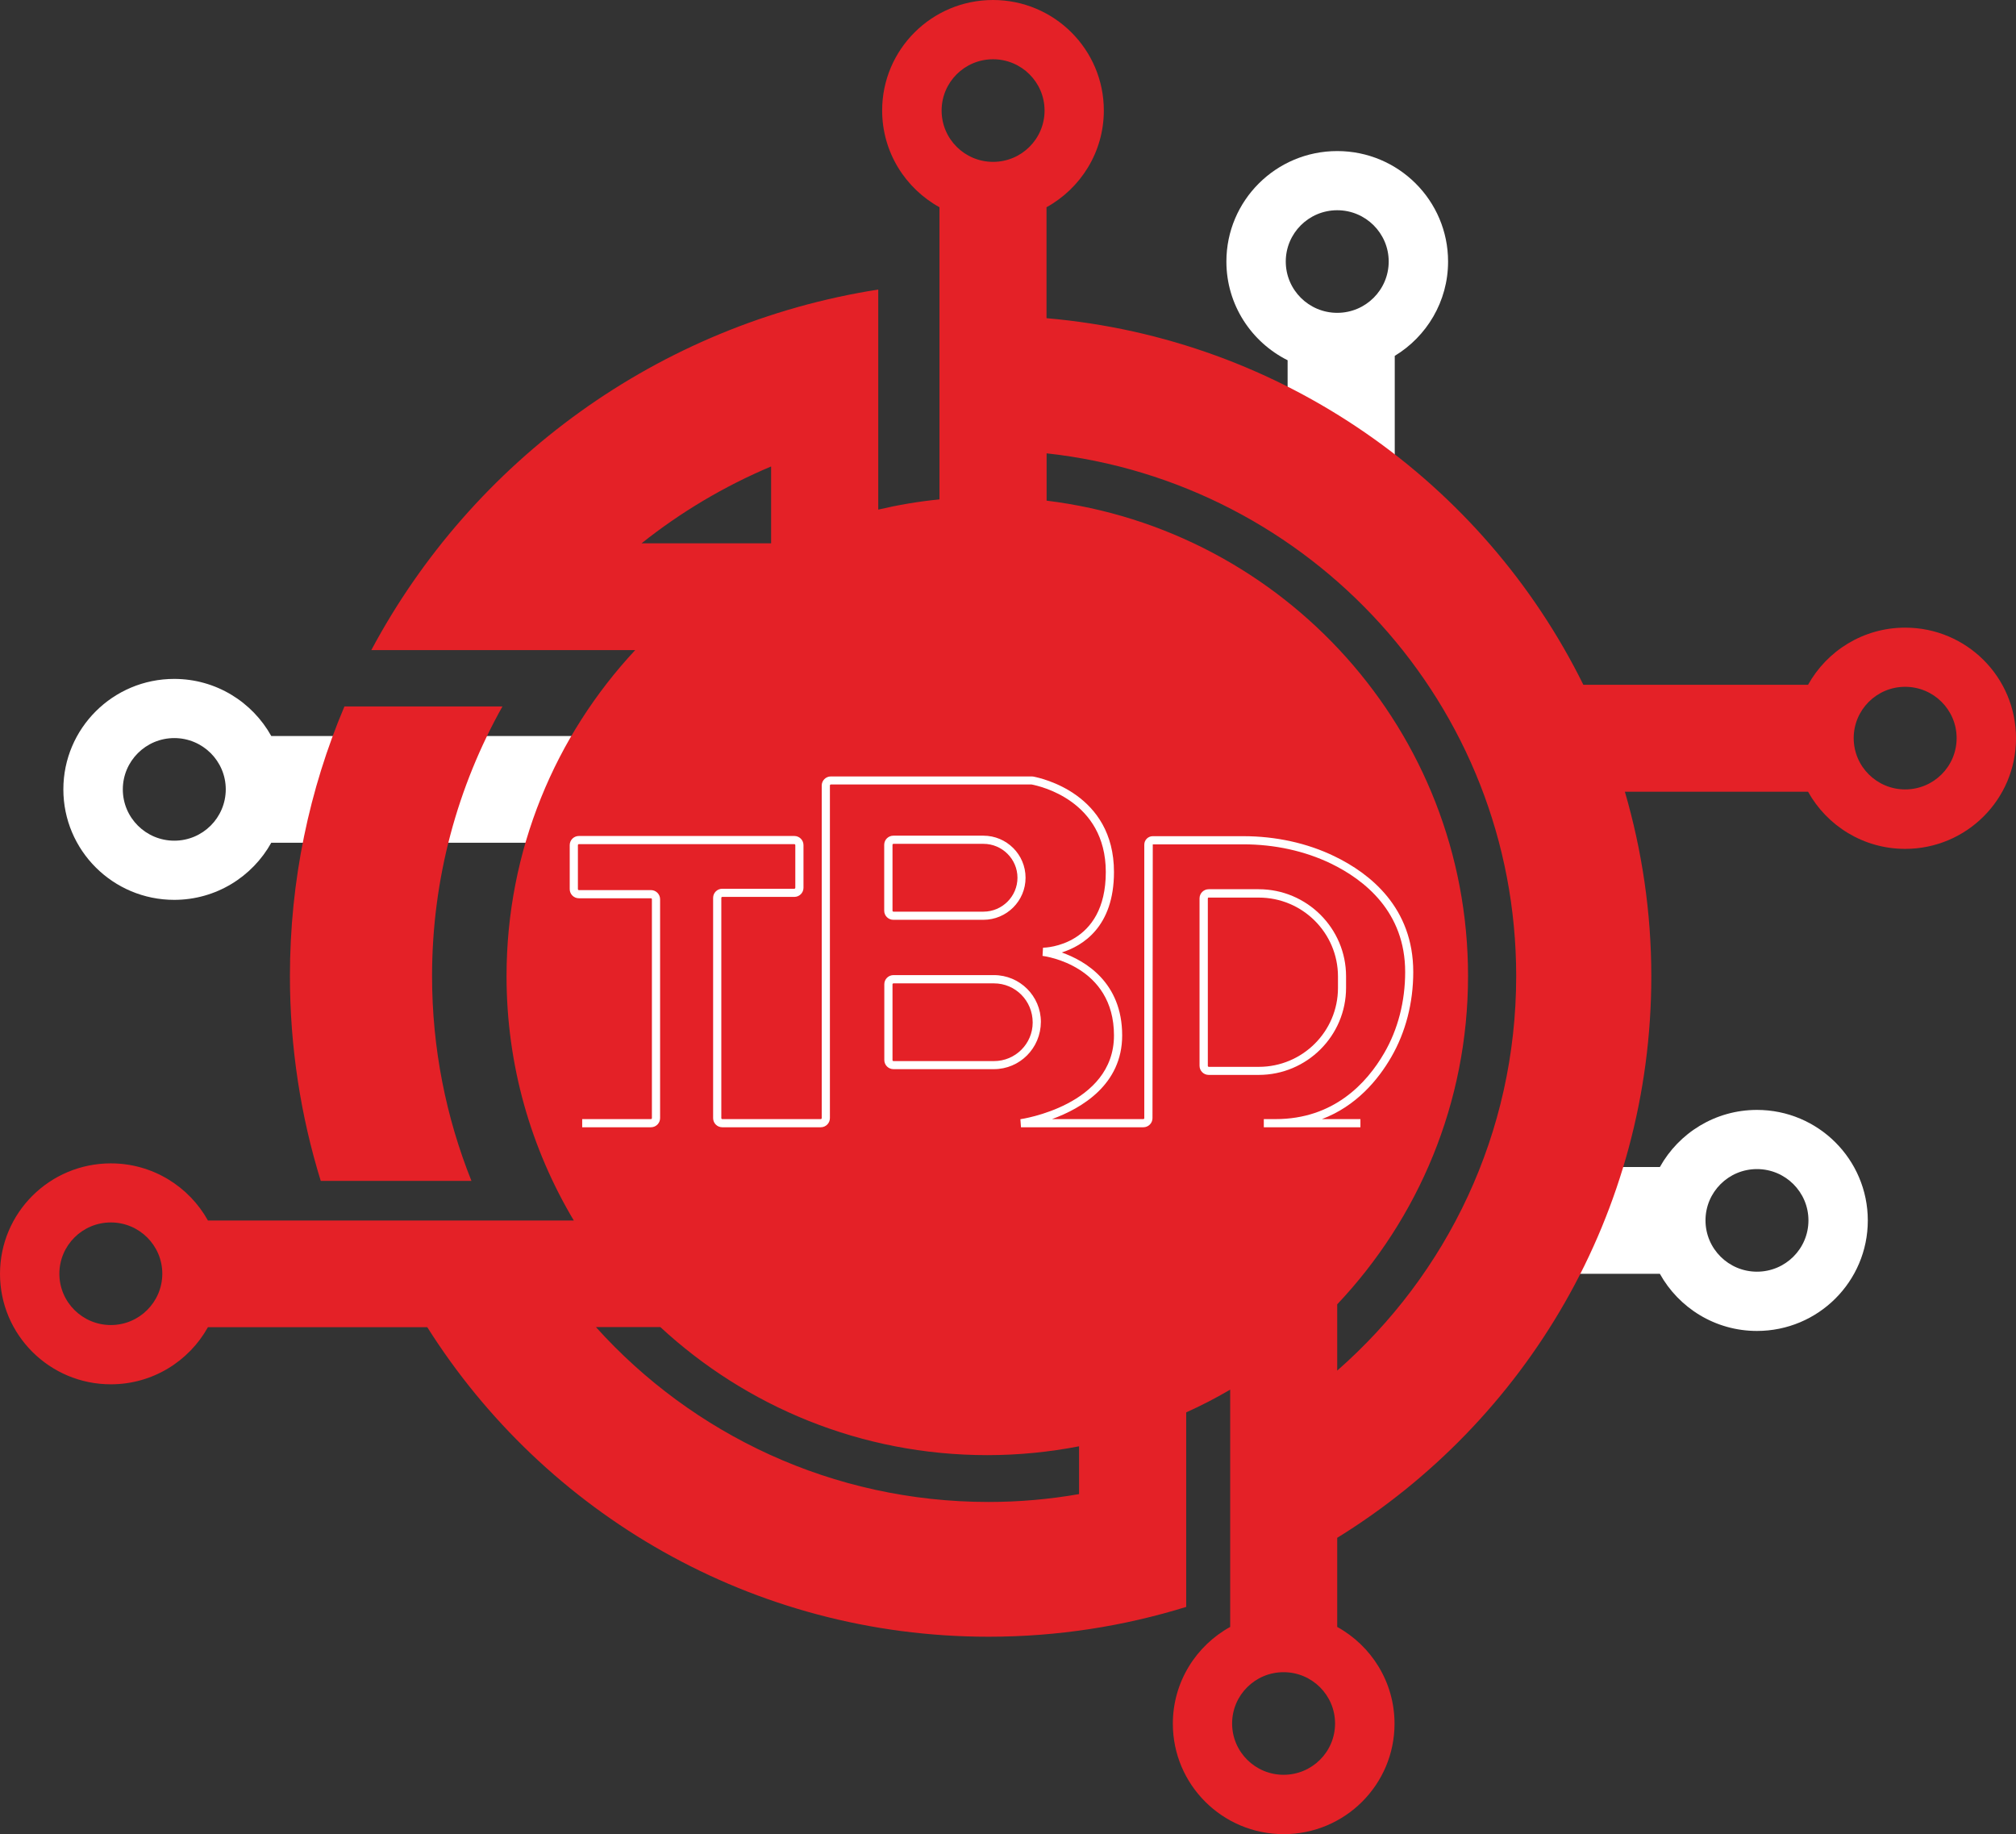
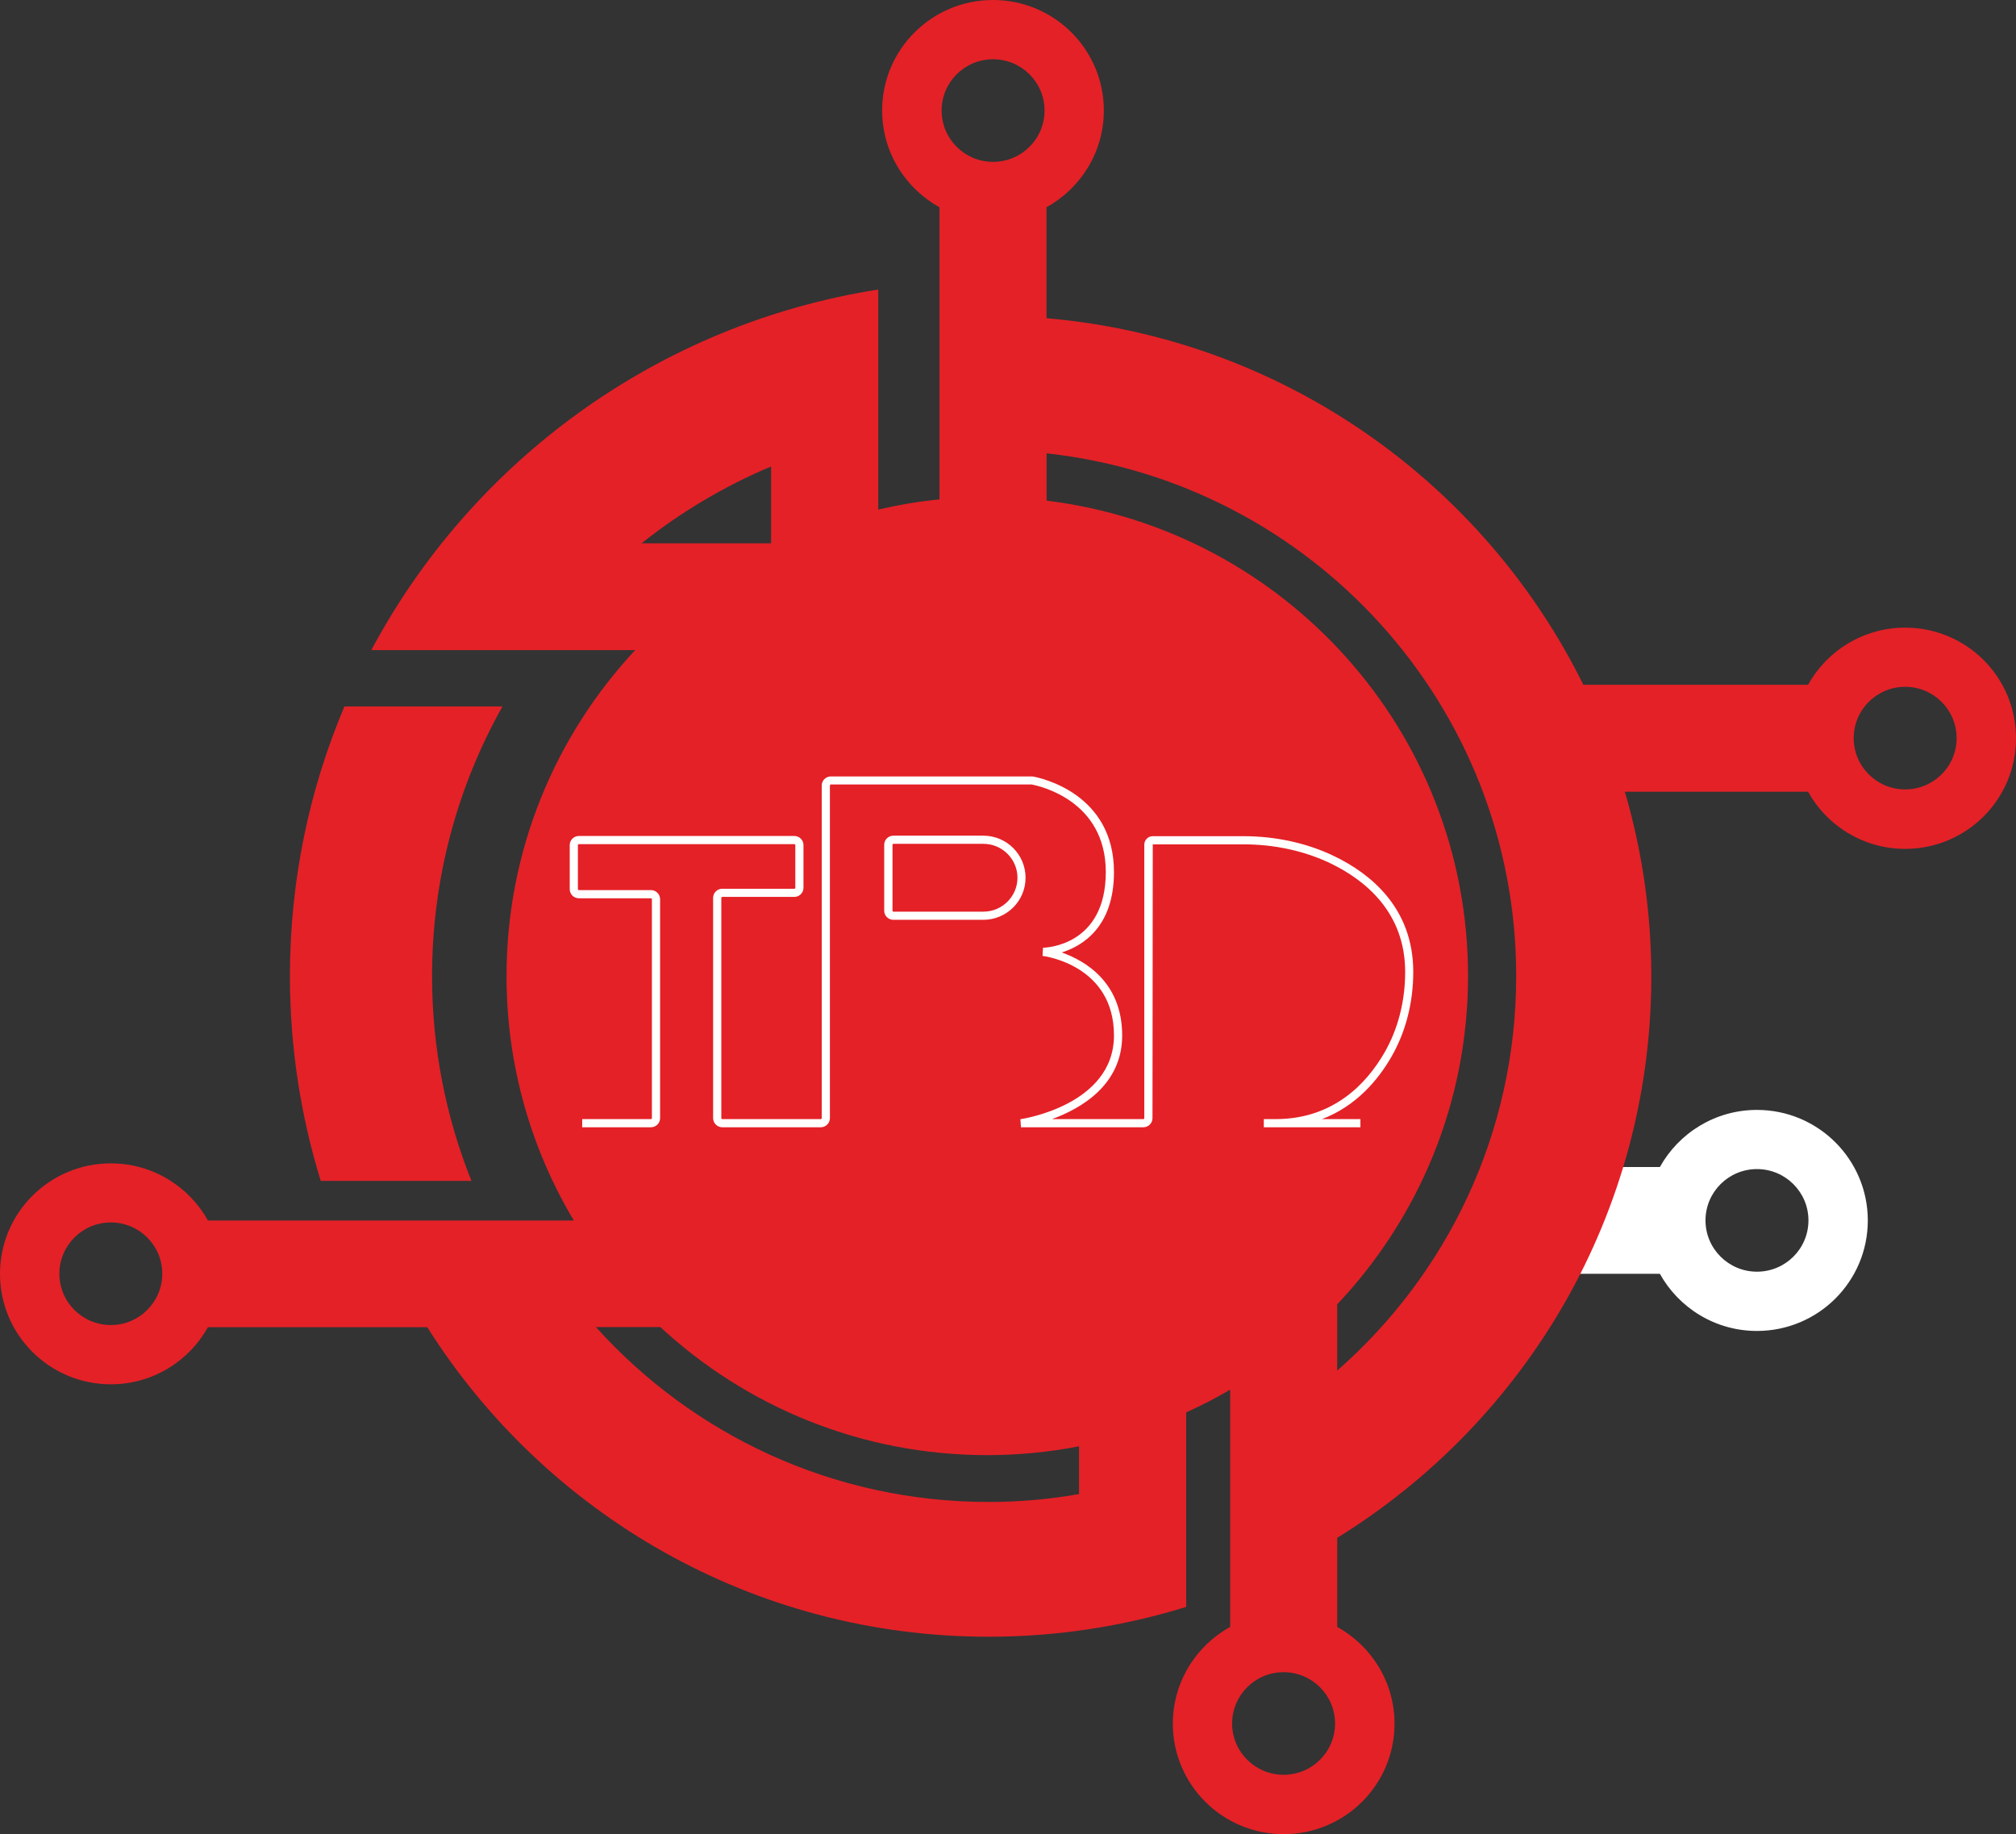
<svg xmlns="http://www.w3.org/2000/svg" width="155" height="141" viewBox="0 0 155 141" fill="none">
  <rect x="0" y="0" width="155" height="141" fill="#333333" stroke="none" />
-   <path d="M111.335 20.105C111.335 15.415 107.52 11.613 102.813 11.613C98.106 11.613 94.291 15.415 94.291 20.105C94.291 23.429 96.21 26.297 98.998 27.694V40.16H107.235V27.358C109.686 25.872 111.335 23.183 111.335 20.105ZM102.813 16.162C104.994 16.162 106.77 17.925 106.77 20.105C106.77 22.279 105.002 24.049 102.813 24.049C100.632 24.049 98.856 22.287 98.856 20.105C98.856 17.932 100.624 16.162 102.813 16.162Z" fill="white" />
  <path d="M135.084 85.324C131.869 85.324 129.073 87.102 127.619 89.716H116.916V97.924H127.619C129.073 100.539 131.869 102.316 135.084 102.316C139.791 102.316 143.606 98.514 143.606 93.824C143.606 89.133 139.791 85.324 135.084 85.324ZM135.084 97.76C132.903 97.76 131.127 95.997 131.127 93.817C131.127 91.643 132.896 89.873 135.084 89.873C137.265 89.873 139.042 91.635 139.042 93.817C139.042 95.997 137.273 97.76 135.084 97.76Z" fill="white" />
-   <path d="M61.992 56.583H20.858C19.404 53.969 16.608 52.191 13.393 52.191C8.686 52.191 4.871 55.993 4.871 60.684C4.871 65.374 8.686 69.176 13.393 69.176C16.608 69.176 19.404 67.398 20.858 64.784H61.992V56.583ZM13.401 64.627C11.22 64.627 9.443 62.865 9.443 60.684C9.443 58.51 11.212 56.74 13.401 56.74C15.582 56.74 17.358 58.503 17.358 60.684C17.351 62.865 15.582 64.627 13.401 64.627Z" fill="white" />
  <path d="M36.247 90.78C34.298 85.91 33.219 80.6 33.219 75.035C33.219 67.506 35.19 60.441 38.63 54.309H26.481C23.783 60.68 22.291 67.686 22.291 75.035C22.291 80.517 23.123 85.798 24.66 90.78H36.247Z" fill="#E42127" />
  <path d="M146.478 48.25C143.263 48.25 140.467 50.027 139.013 52.642H121.736C114.054 37.091 98.621 26.029 80.461 24.461V15.931C83.084 14.482 84.868 11.697 84.868 8.492C84.868 3.802 81.053 0 76.346 0C71.639 0 67.824 3.802 67.824 8.492C67.824 11.697 69.608 14.482 72.231 15.931V38.391C70.627 38.548 69.06 38.816 67.524 39.175V33.327V27.65V22.258C50.6 24.909 36.307 35.441 28.549 49.975H36.966H41.426H48.839C42.707 56.548 38.945 65.354 38.945 75.041C38.945 81.905 40.834 88.321 44.117 93.826H40.077H28.662H15.987C14.533 91.212 11.737 89.434 8.522 89.434C3.815 89.434 0 93.236 0 97.926C0 102.617 3.815 106.418 8.522 106.418C11.737 106.418 14.533 104.641 15.987 102.027H32.851C41.868 116.315 57.818 125.823 76.008 125.823C81.3 125.823 86.404 125.016 91.201 123.53V122.215V112.536V108.577C92.363 108.054 93.487 107.472 94.582 106.829V125.069C91.958 126.518 90.174 129.304 90.174 132.508C90.174 137.198 93.989 141 98.696 141C103.403 141 107.218 137.198 107.218 132.508C107.218 129.304 105.434 126.518 102.811 125.069V118.22C117.307 109.272 126.961 93.288 126.961 75.049C126.961 70.119 126.241 65.369 124.929 60.865H139.013C140.467 63.479 143.263 65.257 146.478 65.257C151.185 65.257 155 61.455 155 56.764C155.007 52.051 151.192 48.25 146.478 48.25ZM8.522 101.862C6.341 101.862 4.565 100.1 4.565 97.919C4.565 95.745 6.333 93.975 8.522 93.975C10.703 93.975 12.479 95.738 12.479 97.919C12.472 100.1 10.703 101.862 8.522 101.862ZM76.353 4.556C78.534 4.556 80.311 6.319 80.311 8.5C80.311 10.673 78.542 12.443 76.353 12.443C74.172 12.443 72.396 10.681 72.396 8.5C72.396 6.319 74.165 4.556 76.353 4.556ZM59.287 35.859V41.767H49.326C52.339 39.369 55.689 37.375 59.287 35.859ZM82.964 114.858C80.7 115.254 78.377 115.463 76.008 115.463C64.016 115.463 53.246 110.272 45.818 102.019H50.772C57.368 108.121 66.197 111.863 75.911 111.863C78.325 111.863 80.678 111.624 82.964 111.184V114.858ZM98.689 136.436C96.508 136.436 94.731 134.674 94.731 132.493C94.731 130.319 96.5 128.549 98.689 128.549C100.87 128.549 102.646 130.312 102.646 132.493C102.646 134.674 100.877 136.436 98.689 136.436ZM102.811 105.365V100.271C109.04 93.676 112.87 84.803 112.87 75.026C112.87 56.227 98.726 40.721 80.468 38.488V34.85C100.772 37.069 116.572 54.21 116.572 75.034C116.572 87.126 111.251 97.964 102.811 105.365ZM146.478 60.686C144.297 60.686 142.521 58.923 142.521 56.742C142.521 54.569 144.289 52.798 146.478 52.798C148.659 52.798 150.435 54.561 150.435 56.742C150.435 58.923 148.667 60.686 146.478 60.686Z" fill="#E42127" />
  <path d="M104.604 86.658H97.168V86.031H98.075C102.542 86.031 105.083 83.267 106.425 80.952C107.482 79.137 108.036 76.978 108.036 74.715C108.036 70.107 104.926 67.642 102.317 66.38C100.316 65.416 97.993 64.908 95.594 64.908H88.631L88.609 85.956C88.609 86.344 88.294 86.658 87.904 86.658H78.498L78.453 86.038C78.528 86.031 85.648 84.978 85.648 79.6C85.648 74.23 80.379 73.513 80.154 73.483L80.192 72.855C80.387 72.855 85.019 72.721 85.019 67.037C85.019 61.517 79.9 60.419 79.315 60.307H63.882C63.845 60.307 63.807 60.337 63.807 60.382V85.956C63.807 86.344 63.492 86.658 63.103 86.658H55.533C55.143 86.658 54.828 86.344 54.828 85.956V69.024C54.828 68.635 55.143 68.322 55.533 68.322H61.072C61.109 68.322 61.147 68.292 61.147 68.247V64.968C61.147 64.931 61.117 64.893 61.072 64.893H44.507C44.47 64.893 44.432 64.923 44.432 64.968V68.352C44.432 68.389 44.462 68.426 44.507 68.426H50.046C50.436 68.426 50.751 68.74 50.751 69.128V85.956C50.751 86.344 50.436 86.658 50.046 86.658H44.762V86.031H50.046C50.084 86.031 50.121 86.001 50.121 85.956V69.128C50.121 69.091 50.091 69.054 50.046 69.054H44.507C44.117 69.054 43.803 68.74 43.803 68.352V64.968C43.803 64.58 44.117 64.266 44.507 64.266H61.072C61.461 64.266 61.776 64.58 61.776 64.968V68.247C61.776 68.635 61.461 68.949 61.072 68.949H55.533C55.495 68.949 55.458 68.979 55.458 69.024V85.956C55.458 85.993 55.488 86.031 55.533 86.031H63.103C63.14 86.031 63.178 86.001 63.178 85.956V60.39C63.178 60.001 63.492 59.688 63.882 59.688H79.3C79.345 59.688 79.382 59.688 79.427 59.695C80.064 59.815 85.648 61.017 85.648 67.037C85.648 71.257 83.242 72.713 81.631 73.221C83.415 73.849 86.278 75.499 86.278 79.6C86.278 83.379 83.16 85.202 80.881 86.031H87.904C87.942 86.031 87.979 86.001 87.979 85.956V64.931C87.979 64.572 88.272 64.281 88.631 64.281H95.587C98.083 64.281 100.504 64.811 102.587 65.82C105.361 67.156 108.658 69.786 108.658 74.715C108.658 77.09 108.074 79.353 106.964 81.266C105.945 83.028 104.266 85.037 101.635 86.031H104.596V86.658H104.604Z" fill="white" />
  <path d="M75.605 70.71H68.687C68.297 70.71 67.982 70.397 67.982 70.008V64.944C67.982 64.556 68.297 64.242 68.687 64.242H75.605C77.396 64.242 78.85 65.691 78.85 67.476C78.85 69.261 77.396 70.71 75.605 70.71ZM68.695 64.87C68.657 64.87 68.62 64.9 68.62 64.944V70.008C68.62 70.046 68.65 70.083 68.695 70.083H75.612C77.052 70.083 78.228 68.91 78.228 67.476C78.228 66.042 77.052 64.87 75.612 64.87H68.695Z" fill="white" />
-   <path d="M76.415 82.191H68.695C68.305 82.191 67.99 81.877 67.99 81.489V75.663C67.99 75.275 68.305 74.961 68.695 74.961H76.422C78.409 74.961 80.028 76.574 80.028 78.553C80.02 80.585 78.401 82.191 76.415 82.191ZM68.695 75.596C68.657 75.596 68.62 75.626 68.62 75.671V81.496C68.62 81.534 68.65 81.571 68.695 81.571H76.422C78.064 81.571 79.398 80.242 79.398 78.606C79.398 76.925 78.064 75.596 76.422 75.596H68.695Z" fill="white" />
-   <path d="M96.776 82.633H92.931C92.541 82.633 92.227 82.319 92.227 81.931V69.061C92.227 68.673 92.541 68.359 92.931 68.359H96.776C100.479 68.359 103.492 71.362 103.492 75.052V75.933C103.492 79.63 100.479 82.633 96.776 82.633ZM92.939 68.994C92.901 68.994 92.864 69.024 92.864 69.069V81.938C92.864 81.975 92.894 82.013 92.939 82.013H96.784C100.141 82.013 102.87 79.294 102.87 75.948V75.067C102.87 71.72 100.141 69.002 96.784 69.002H92.939V68.994Z" fill="white" />
</svg>